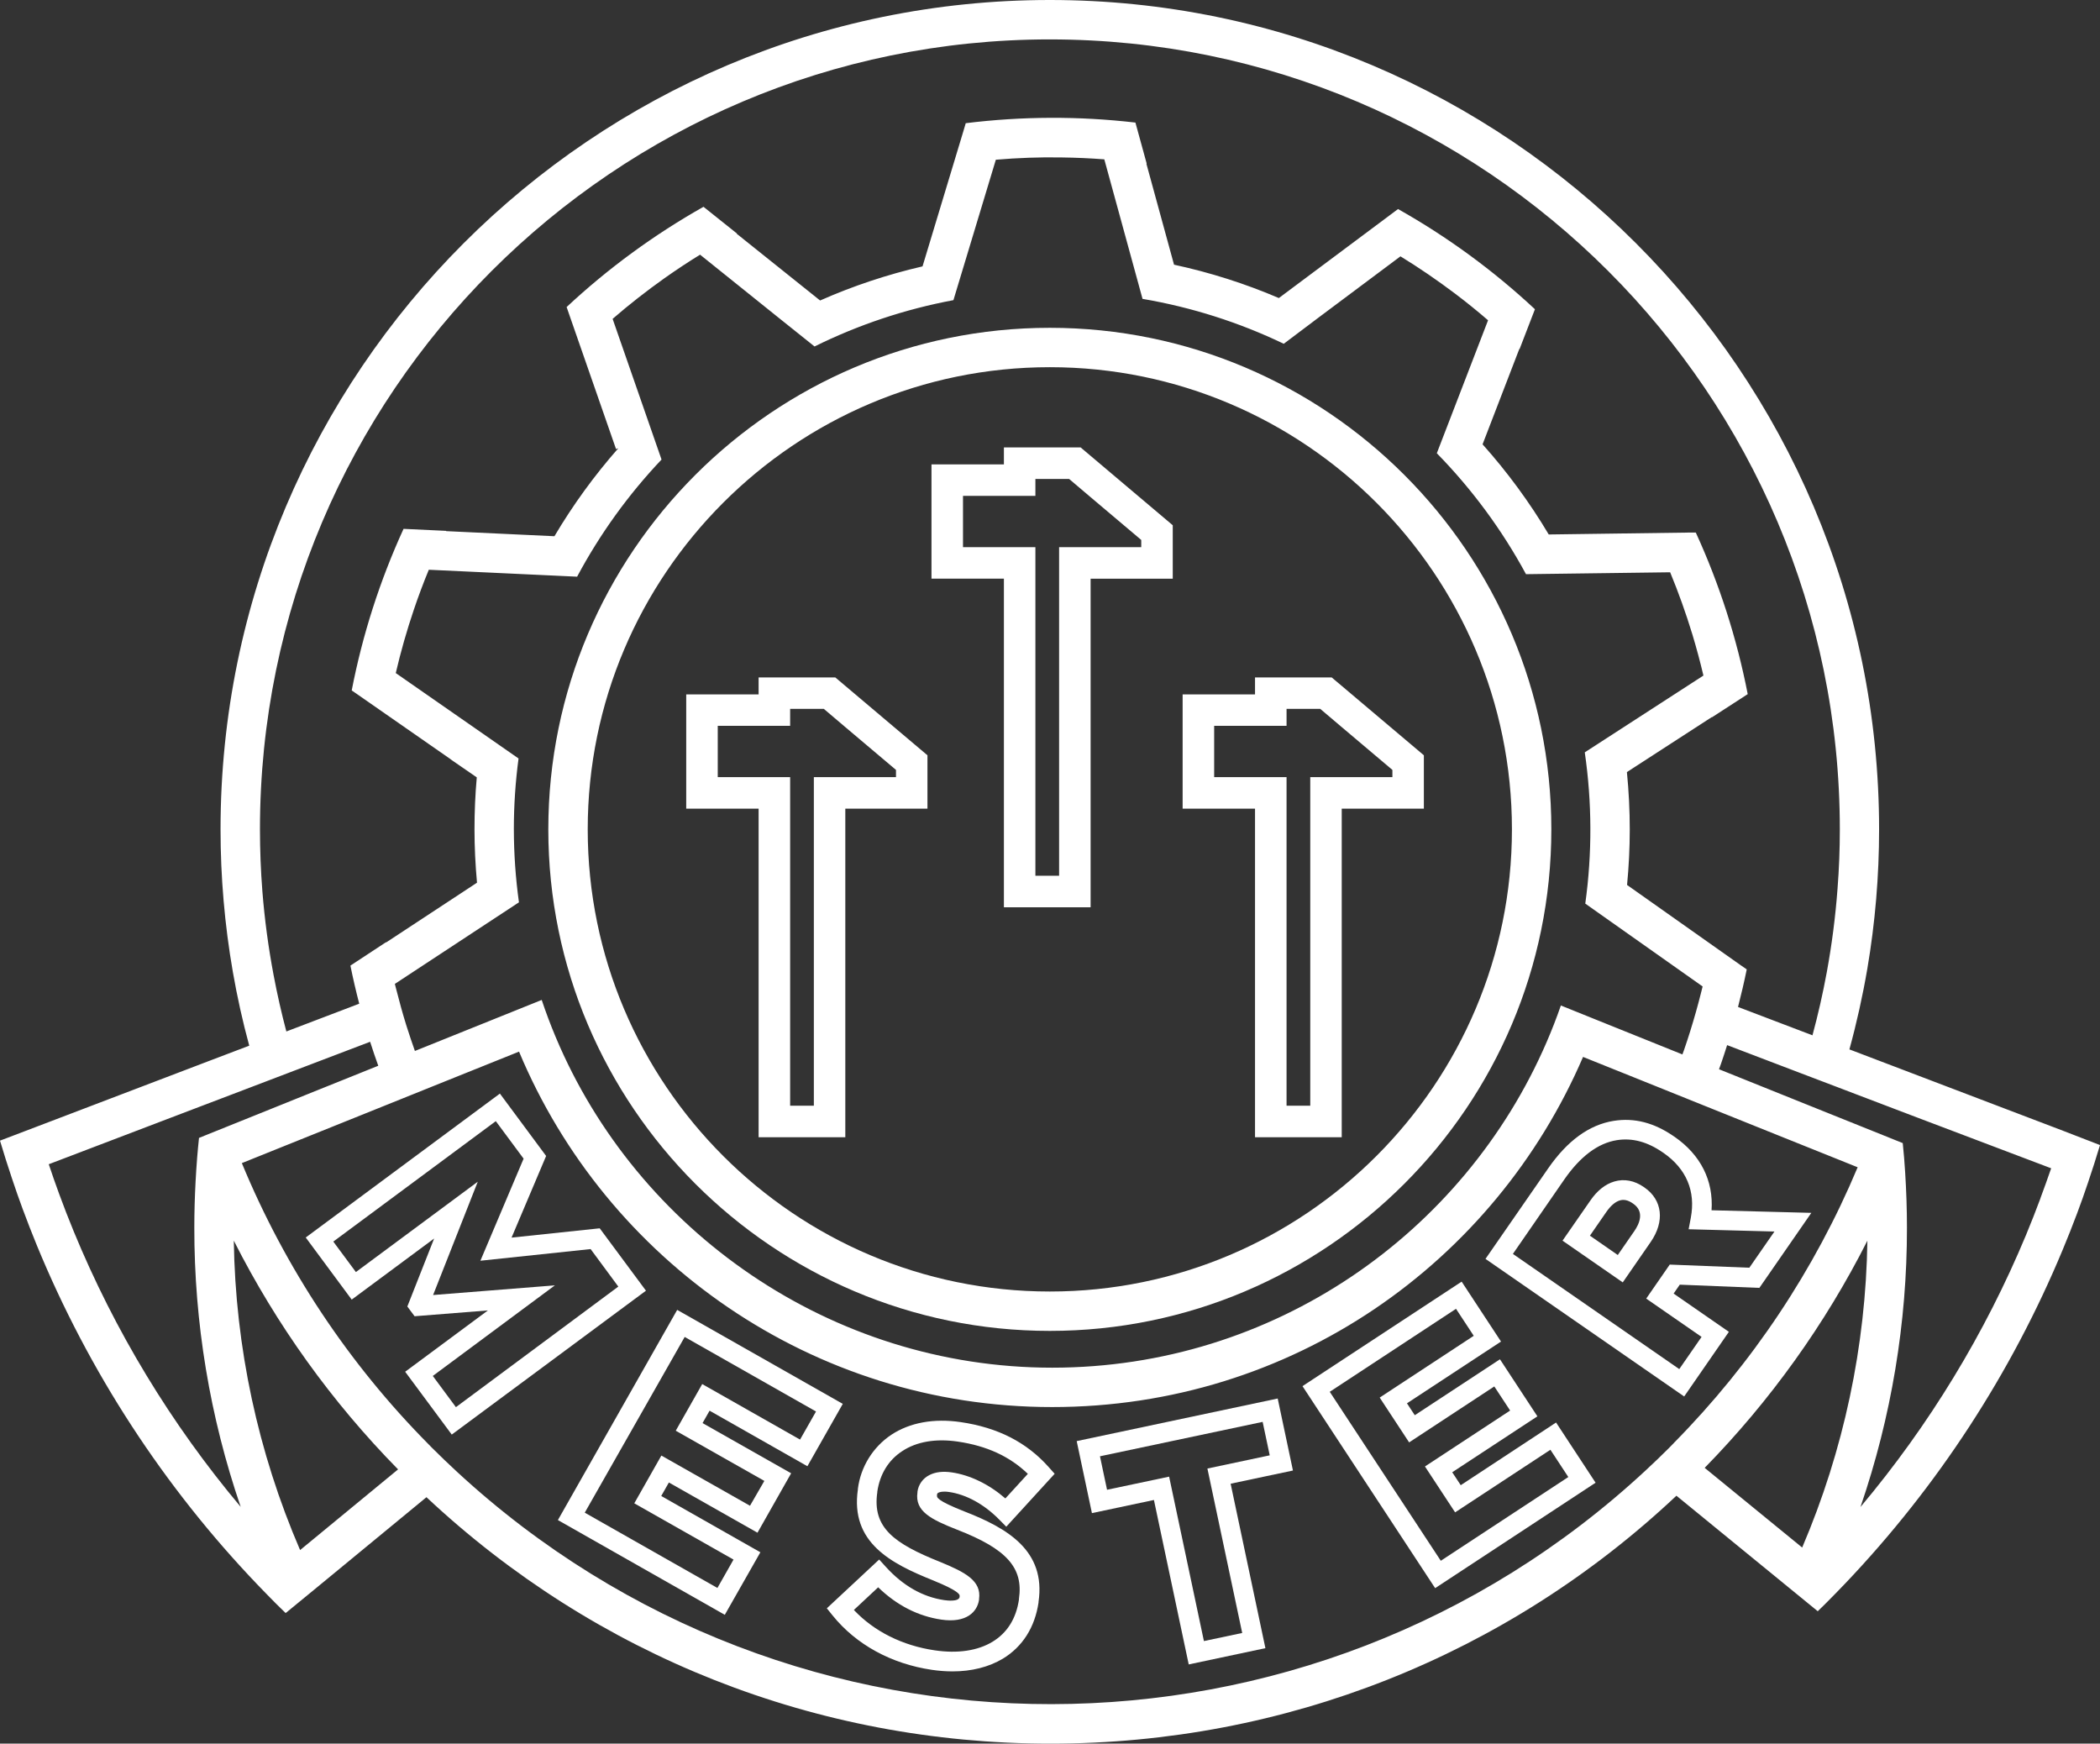
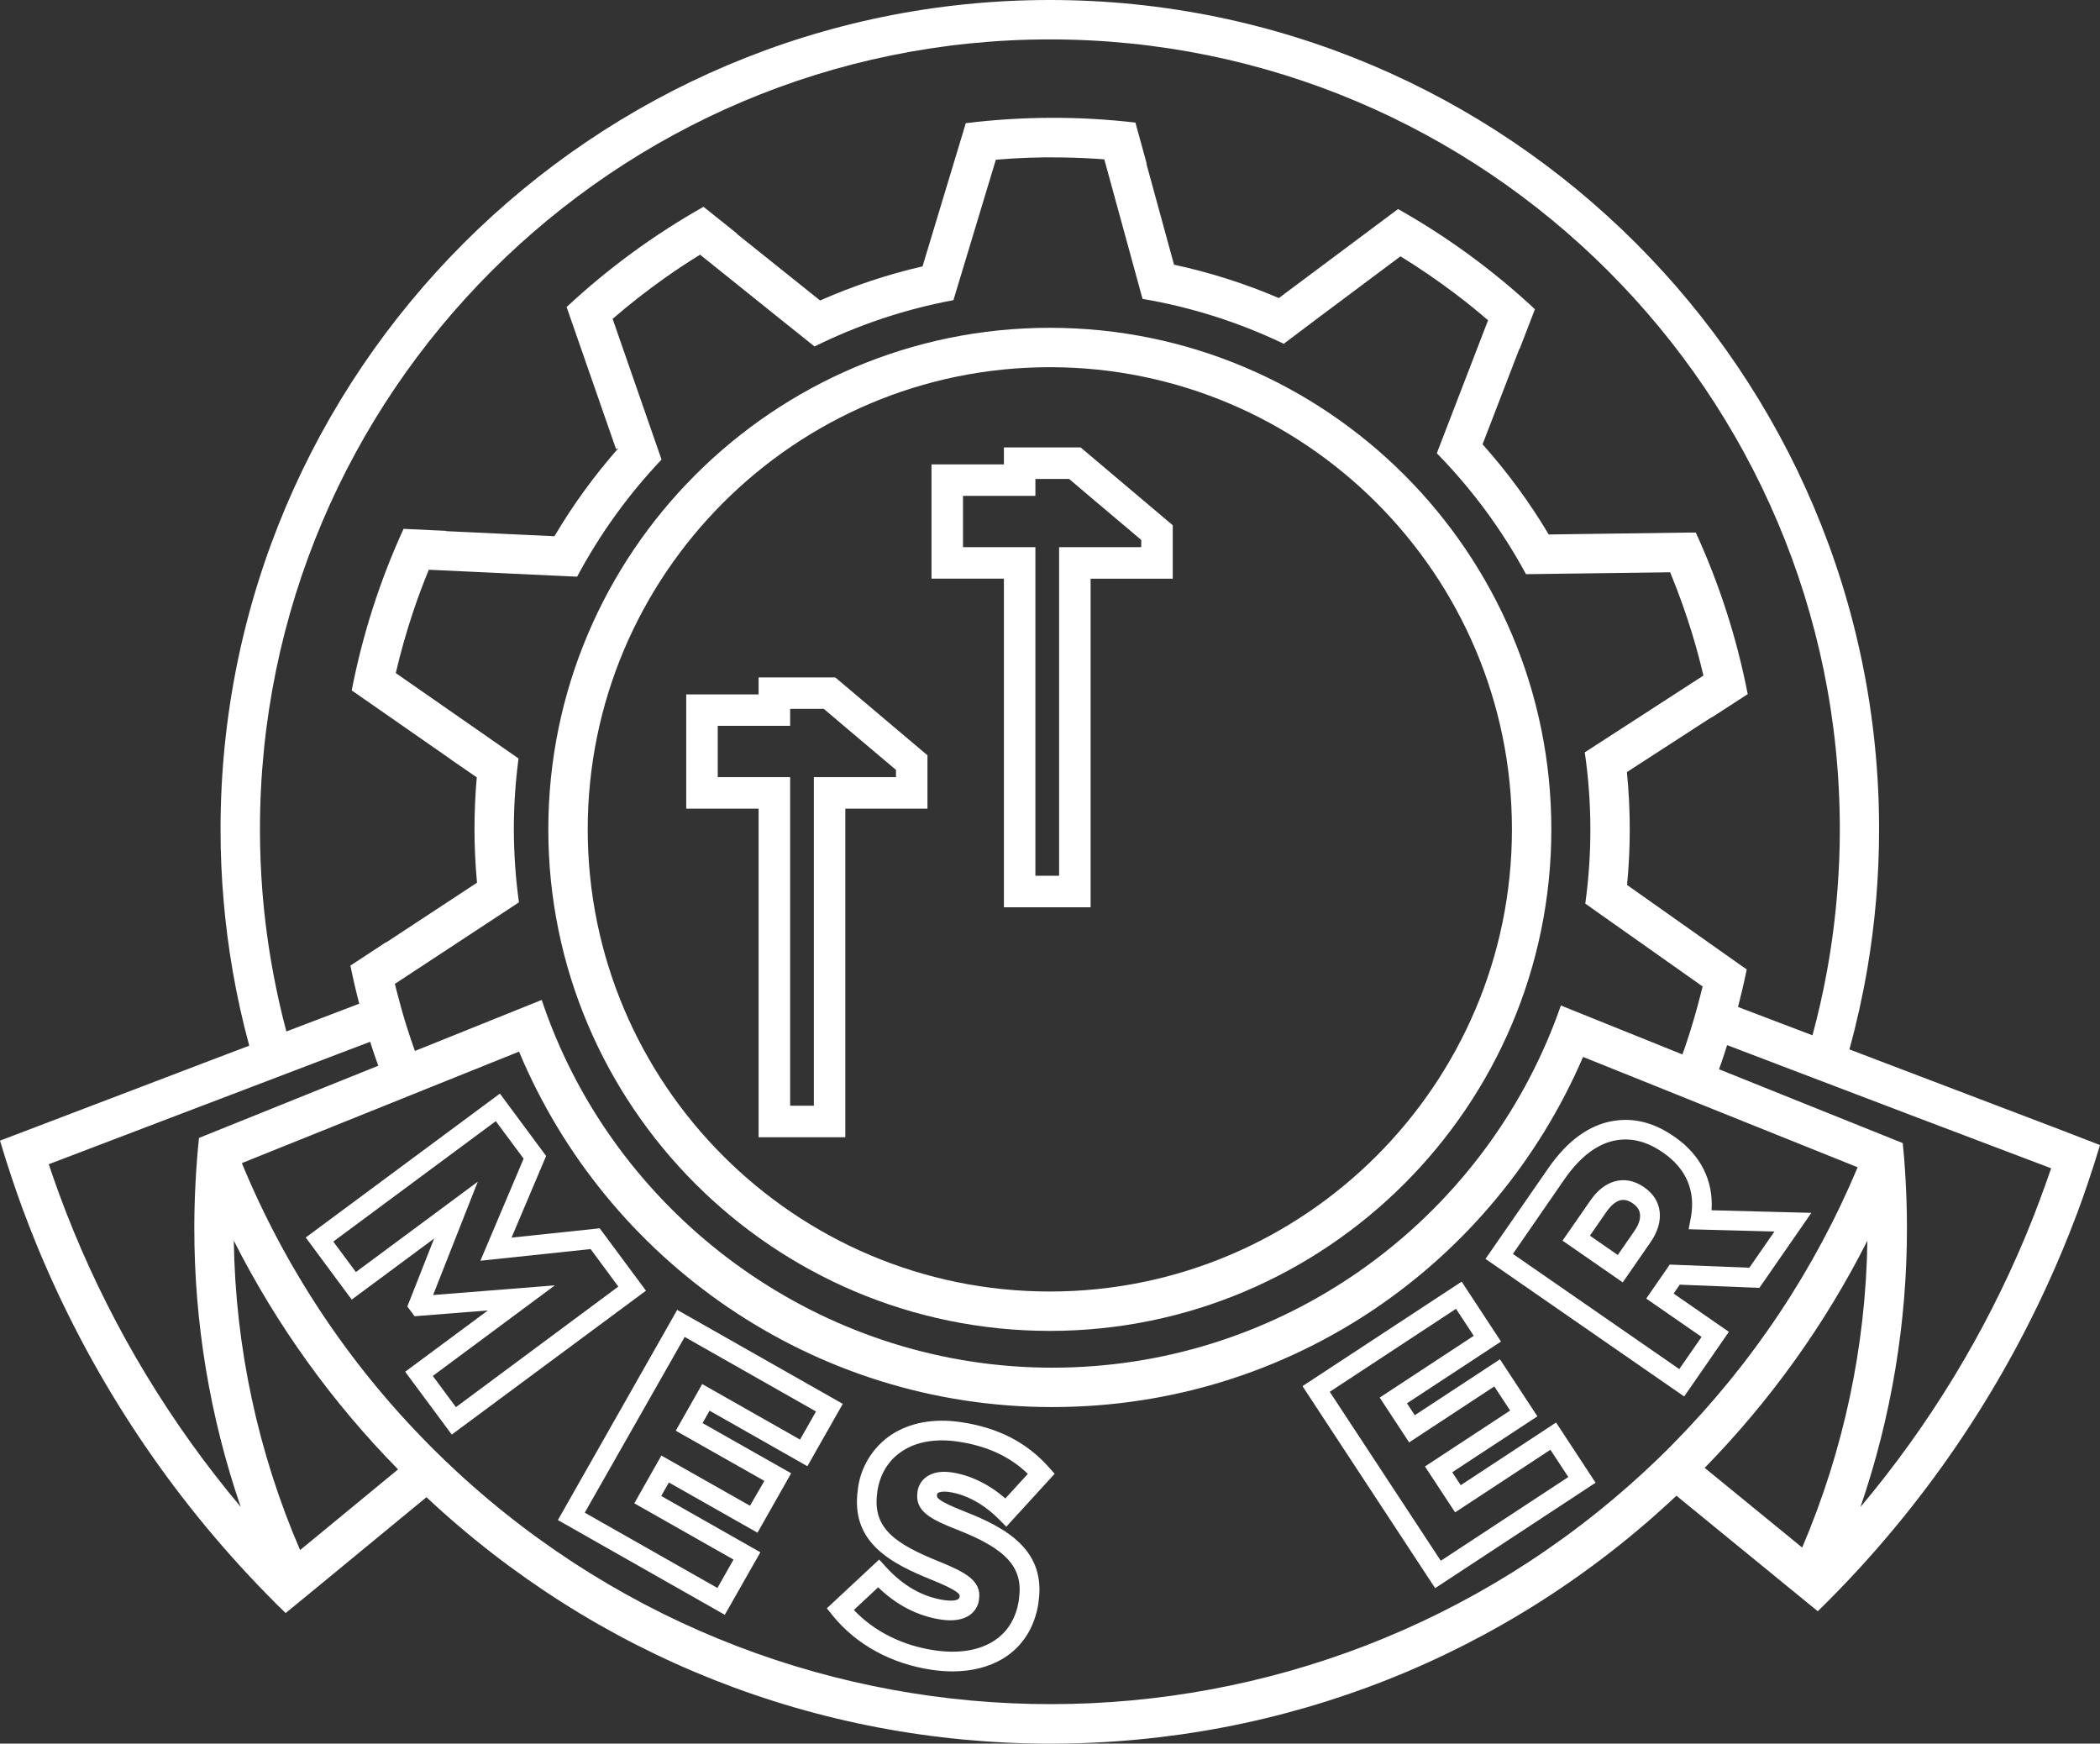
<svg xmlns="http://www.w3.org/2000/svg" id="Layer_2" data-name="Layer 2" viewBox="0 0 920.4 764.14">
  <rect x="0" y="0" width="920.4" height="764.14" fill="#333333" stroke="none" />
  <defs>
    <style>
      .cls-1 {
        fill: #fff;
      }
    </style>
  </defs>
  <g id="Layer_1-2" data-name="Layer 1">
    <g id="Layer_2-2" data-name="Layer 2">
      <g id="Layer_1-2" data-name="Layer 1-2">
        <path class="cls-1" d="M460.12,583.26c121.2,0,219.81-98.6,219.81-219.8s-98.61-219.8-219.81-219.8-219.8,98.6-219.8,219.8,98.6,219.8,219.8,219.8ZM460.12,160.92c111.68,0,202.54,90.86,202.54,202.54s-90.86,202.54-202.54,202.54-202.53-90.86-202.53-202.54,90.85-202.54,202.53-202.54h0Z" />
        <path class="cls-1" d="M440,397.61h38v-144h36v-23.42l-36-30.41-4.38-3.7h-33.62v7.43h-31.74v50.07h31.74v144.03ZM422.07,239.77v-22.45h31.73v-7.43h14.77l9.43,8,22.19,18.74v3.17h-36v144h-10.39v-144h-31.73v-.03Z" />
-         <path class="cls-1" d="M550.06,498.38h38v-144h36v-23.38l-36-30.41-4.39-3.7h-33.61v7.43h-31.73v50.07h31.73v143.99ZM532.15,340.54v-22.45h31.73v-7.43h14.76l9.44,8,22.19,18.75v3.17h-36v144h-10.39v-144h-31.73v-.04Z" />
        <path class="cls-1" d="M332.49,498.38h38v-144h36v-23.38l-36-30.41-4.38-3.7h-33.62v7.43h-31.73v50.07h31.73v143.99ZM314.58,340.54v-22.45h31.73v-7.43h14.76l9.43,8,22.2,18.75v3.17h-36v144h-10.39v-144h-31.73v-.04Z" />
        <path class="cls-1" d="M904.17,495.54l-58.29-22.2-16.22-6.18-.57-.21h0l-18.52-7.06c3.18-11.57,5.8-23.36,7.86-35.36,3.43-20.18,5.15-40.6,5.15-61.07C823.58,163.05,660.54,0,460.12,0S96.66,163.05,96.66,363.46c0,20.94,1.8,41.83,5.39,62.46,1.91,10.96,4.3,21.74,7.19,32.34l-17,6.46-1.52.58-16.23,6.19-58.29,22.22-16.2,6.17c1.63,5.54,3.39,11,5.22,16.49,1.5,4.49,3.05,9,4.69,13.39,2,5.4,4.09,10.76,6.27,16.08,22.72,55.2,55.55,105.66,96.82,148.78,2.67,2.78,5.36,5.54,8.08,8.27,1.35,1.35,2.73,2.66,4.09,4v.05h0l13.41-11,.45-.37,47.88-39.43c74.45,69.72,171.06,108,273.56,108s199.73-38.5,274.28-108.65l47.72,39,.77.63,13.13,10.73.32.26c1.07-1,2.15-2.07,3.21-3.13,3.04-3.04,6.04-6.11,9-9.21,40.37-42.44,72.61-91.92,95.12-146,2.21-5.32,4.34-10.66,6.36-16.06,1.66-4.44,3.25-8.91,4.76-13.42,1.86-5.46,3.6-10.95,5.26-16.47l-16.23-6.28ZM460.17,17.27c190.9,0,346.2,155.3,346.2,346.19,0,8.72-.33,17.36-1,25.92-.91,12.31-2.49,24.57-4.72,36.71-1.72,9.33-3.81,18.54-6.27,27.63l-32.63-12.42h0c1.41-5.48,2.71-11,3.82-16.47l-2.89-2h0l-49.56-35c.77-8,1.18-16.12,1.18-24.33s-.42-16.86-1.25-25.14l37.21-24.1v.14l15.74-10.2c-4.75-24.42-12.39-48.18-22.75-70.8h-3.53l-60.93.83c-8.38-14.07-18.09-27.3-29-39.51l16.12-41.84.1.09,6.73-17.45c-18.19-16.97-38.33-31.71-60-43.91l-2.83,2.12h0l-49.41,36.89c-14.81-6.34-30.19-11.23-45.94-14.62l-12.12-44.28h.14l-4.94-18c-24.71-2.87-49.68-2.78-74.37.27l-1,3.38h0l-17.94,59.37c-15.4,3.55-30.43,8.56-44.89,14.95l-36.58-29.28.13-.07-14.65-11.71c-21.67,12.22-41.81,26.96-60,43.93l1.16,3.34h0l20.5,58.91,1-.36c-10.52,11.95-19.89,24.85-28,38.55h0l-47.5-2.23.05-.12-18.68-.88c-10.36,22.62-17.99,46.39-22.72,70.81l2.9,2h0l40.49,28.17h-.08l11.5,7.93c-.67,7.49-1,15.07-1,22.74s.39,15.7,1.1,23.42l-39.85,26.2v-.14l-15.63,10.27c1.12,5.57,2.42,11.14,3.86,16.7l-31.94,12.17c-2.15-8.12-4.01-16.35-5.59-24.7-2.29-12.11-3.93-24.34-4.91-36.63-.71-8.99-1.06-18.07-1.07-27.25,0-190.89,155.3-346.19,346.19-346.19h.05ZM225.21,363.46c0-10.39.69-20.76,2.06-31.06l-15.81-11h0l-38-26.43c2.17-9.33,4.81-18.61,7.94-27.84,2-5.92,4.18-11.73,6.54-17.44l46,2.15h0l19,.89c9.98-18.69,22.43-35.95,37-51.33l-3.57-10.27-17.87-51.39c7.23-6.26,14.82-12.21,22.79-17.86,5.11-3.61,10.29-7.04,15.54-10.27l35.36,28.39,14.81,11.84c19.26-9.53,39.74-16.36,60.87-20.3l2.87-9.5h0l15.72-52.04c9.53-.81,19.18-1.18,28.94-1,6.25.08,12.45.36,18.6.83l14.61,53.32,2.14,7.83c21.45,3.65,42.28,10.27,61.9,19.68l15.48-11.66h0l35.67-26.66c8.15,5,16.12,10.44,23.91,16.32,4.99,3.77,9.82,7.67,14.48,11.7l-15.68,40.69h0l-6.78,17.58c15.43,15.76,28.59,33.6,39.09,53l63.18-.83c3.65,8.83,6.9,17.91,9.75,27.26,1.81,6,3.42,12,4.83,18l-52,33.65c3.19,21.98,3.27,44.29.22,66.29l51.43,36.31c-.22.95-.47,1.89-.71,2.83h0c-1.4,5.57-2.97,11.13-4.7,16.68-.87,2.77-1.76,5.53-2.72,8.28-.23.67-.49,1.33-.73,2l-37.27-15-16-6.45c-1.89,5.46-3.98,10.82-6.26,16.09-36.22,83.82-119.7,142.64-216.67,142.64s-182-59.9-217.67-145c-2.22-5.29-4.25-10.68-6.08-16.16l-16.06,6.46-39.52,15.9c-1.2-3.38-2.35-6.79-3.44-10.22-.12-.41-.26-.81-.39-1.22-1.6-5.15-3-10.3-4.32-15.46-.2-.83-.44-1.66-.64-2.49l54.39-35.75c-1.47-10.6-2.21-21.28-2.23-31.98ZM32.21,539.4c-2.19-5.33-4.28-10.7-6.26-16.1-1.59-4.33-3.12-8.7-4.58-13.08l58.16-22.17,9.4-3.58,6.79-2.58,11.86-4.52,6.56-2.5,16.18-6.17,31.9-12.15c1.13,3.54,2.32,7.04,3.57,10.51l-31.71,12.75-16,6.45-12.57,5.06-5.74,2.31-12.55,5.05c-.3,2.89-.58,5.78-.81,8.69-.28,3.49-.5,7-.69,10.51h0c-.35,6.63-.55,13.3-.55,20-.06,41.68,6.81,83.08,20.33,122.5-30.52-36.31-55.24-77.12-73.29-120.98ZM131.53,679.31c-18.49-42.86-28.36-88.94-29.06-135.61,18.69,36.93,42.98,70.74,72,100.25l-42.94,35.36ZM733.71,632.31c-.73.75-1.45,1.5-2.19,2.24-3.37,3.37-6.8,6.66-10.27,9.87-146.79,136.31-373.79,136.58-520.91.63-3.7-3.43-7.36-6.91-10.94-10.5-.53-.52-1-1.06-1.55-1.58-35.04-35.36-62.84-77.23-81.85-123.24l18.34-7.38,16-6.43,31.75-12.77,16.89-6.8,38.51-15.48c38.19,91.39,128.51,155.77,233.64,155.77s193.91-63.29,232.7-153.45l35.22,14.15,18.09,7.28,32.12,12.91,16,6.42h0l18.92,7.6c-18.88,45.01-46.19,85.99-80.47,120.73v.03ZM789.88,678.21l-42.75-34.93c28.73-29.34,52.78-62.91,71.32-99.55-.69,46.25-10.4,91.92-28.57,134.45v.03ZM894.28,525.21c-2,5.39-4.11,10.74-6.32,16.07-17.98,43.18-42.44,83.36-72.54,119.16,13.53-39.42,20.42-80.81,20.37-122.49,0-8.07-.28-16.09-.78-24.08-.14-2.15-.29-4.29-.46-6.44-.17-2.17-.39-4.32-.6-6.47l-13.42-5.4-4.76-1.91-14.19-5.7h0l-16-6.43-32.16-12.93c.33-.92.68-1.84,1-2.77.9-2.6,1.73-5.2,2.56-7.8l32.45,12.37,16.12,6.13,8.17,3.12,10.89,4.14,7.71,2.94,8.49,3.23,58.19,22.05c-1.53,4.43-3.1,8.8-4.72,13.15v.06Z" />
        <path class="cls-1" d="M198,628.7l-20.42-27.54,36.26-26.87-32.13,2.55-3.18-4.27,11.75-29.8-36.13,26.78-20.15-27.22,85.1-63.07,20.26,27.34-15.15,35.78,38.64-4.08,20.27,27.34-85.12,63.06ZM189.69,603l10.13,13.68,71.18-52.84-12.14-16.44-48.31,5.11,18.94-44.73-12.19-16.44-71.22,52.78,9.9,13.35,53.42-39.59-19.58,49.66,53.38-4.24-53.51,39.7Z" />
        <path class="cls-1" d="M317.67,707.69l-73.15-41.53,52.28-92.11,72.58,41.19-15.51,27.33-42.87-24.34-3.08,5.43,38.83,22-14.75,26.04-38.84-22-3.35,5.91,43.45,24.67-15.59,27.41ZM256.29,662.92l58.14,33,7.06-12.44-43.49-24.66,11.87-20.93,38.84,22,6.29-10.89-38.83-22,11.6-20.44,42.88,24.33,7-12.31-57.56-32.67-43.8,77.01Z" />
        <path class="cls-1" d="M417.45,732.48c-3.01-.01-6.02-.24-9-.68-17.79-2.61-33.25-11.08-43.54-23.84l-2.52-3.13,22.94-21.38,2.94,3.24c7.52,8.27,16.13,13.17,25.59,14.56,1.07.16,6.4.83,6.73-1.4v-.26c.1-.64.31-2.11-11.65-7-18.51-7.43-36.34-16.59-32.94-39.87v-.27c1.23-9.65,6.59-18.29,14.68-23.69,8.13-5.34,18.63-7.25,30.37-5.53,16.28,2.38,28.91,8.84,38.6,19.74l2.59,2.91-21.2,23.19-3.19-3.22c-6.6-6.66-14.39-10.93-21.95-12-2.8-.41-4.13.08-4.57.3-.38.14-.63.49-.65.89v.28c-.12.82-.32,2.2,12,7.06,18.81,7.31,35.78,17.17,32.49,39.64v.28c-1.6,10.86-7,19.37-15.64,24.61-6.16,3.67-13.67,5.57-22.08,5.57ZM374.24,705.56c8.85,9.38,21.27,15.62,35.43,17.69,10.08,1.49,18.84.18,25.34-3.76s10.37-10.25,11.58-18.49v-.28c2-13.66-5.34-21.89-27.1-30.34-11.3-4.46-18.6-8-17.38-16.35v-.28c.42-3.15,2.38-5.88,5.22-7.3,2.61-1.36,5.9-1.75,9.79-1.18,8.12,1.19,16.34,5.2,23.52,11.41l9.85-10.77c-7.93-7.64-18-12.28-30.72-14.14-9.62-1.41-18.05,0-24.38,4.21-6,3.93-9.75,10.06-10.88,17.72v.28c-2.28,15.6,7.51,22.54,27.64,30.57,10.69,4.41,18.14,8.15,16.95,16.28v.27c-.77,5.26-5.52,10.31-16.52,8.69-10.21-1.5-19.5-6.25-27.69-14.16l-10.65,9.93Z" />
-         <path class="cls-1" d="M521,729.43l-15.25-72.07-27.17,5.76-6.68-31.56,88.1-18.67,6.68,31.56-27.31,5.78,15.24,72.07-33.61,7.13ZM512.41,647.13l15.25,72.06,16.78-3.55-15.25-72.06,27.31-5.79-3.1-14.66-71.3,15.08,3.1,14.67,27.21-5.75Z" />
        <path class="cls-1" d="M629,696l-58.14-88.53,69.76-45.8,17.25,26.26-41.22,27.07,3.43,5.21,37.33-24.51,16.41,25-37.33,24.51,3.73,5.67,41.78-27.47,17.32,26.38-70.32,46.21ZM582.81,609.95l48.67,74.05,55.89-36.7-7.85-11.95-41.77,27.43-13.21-20.11,37.33-24.51-6.94-10.56-37.33,24.52-12.9-19.64,41.22-27.07-7.77-11.83-55.34,36.37Z" />
        <path class="cls-1" d="M738.15,612l-87.08-60.3,27.5-39.7c8.38-12.1,18-19.09,28.69-20.79,9.08-1.44,17.73.8,26.45,6.84l.24.16c11.43,7.92,17.08,19.22,16.2,32.18l43.73,1.14-22.77,32.88-34.89-1.41-2.7,3.9,24.22,16.77-19.59,28.33ZM663.08,549.52l72.92,50.48,9.77-14.11-24.26-16.79,10.31-14.9,34.89,1.37,11-15.86-37.61-1,.95-5c2.21-11.66-1.95-21.51-12-28.48l-.24-.16c-6.8-4.71-13.41-6.47-20.17-5.4-8.25,1.31-16,7.09-23,17.18l-22.56,32.67ZM711.23,562l-26.4-18.29,12.17-17.54c3-4.39,6.57-7.21,10.51-8.38,4.34-1.29,8.85-.44,13,2.46l.22.15c7.92,5.49,9,14.88,2.71,23.94l-12.21,17.66ZM696.84,541.53l12.21,8.47,7.3-10.55c2-2.92,4.65-8.35-.52-11.93l-.22-.15c-2-1.4-3.88-1.83-5.67-1.29-2,.59-4,2.33-5.87,5l-7.23,10.45Z" />
      </g>
    </g>
  </g>
</svg>